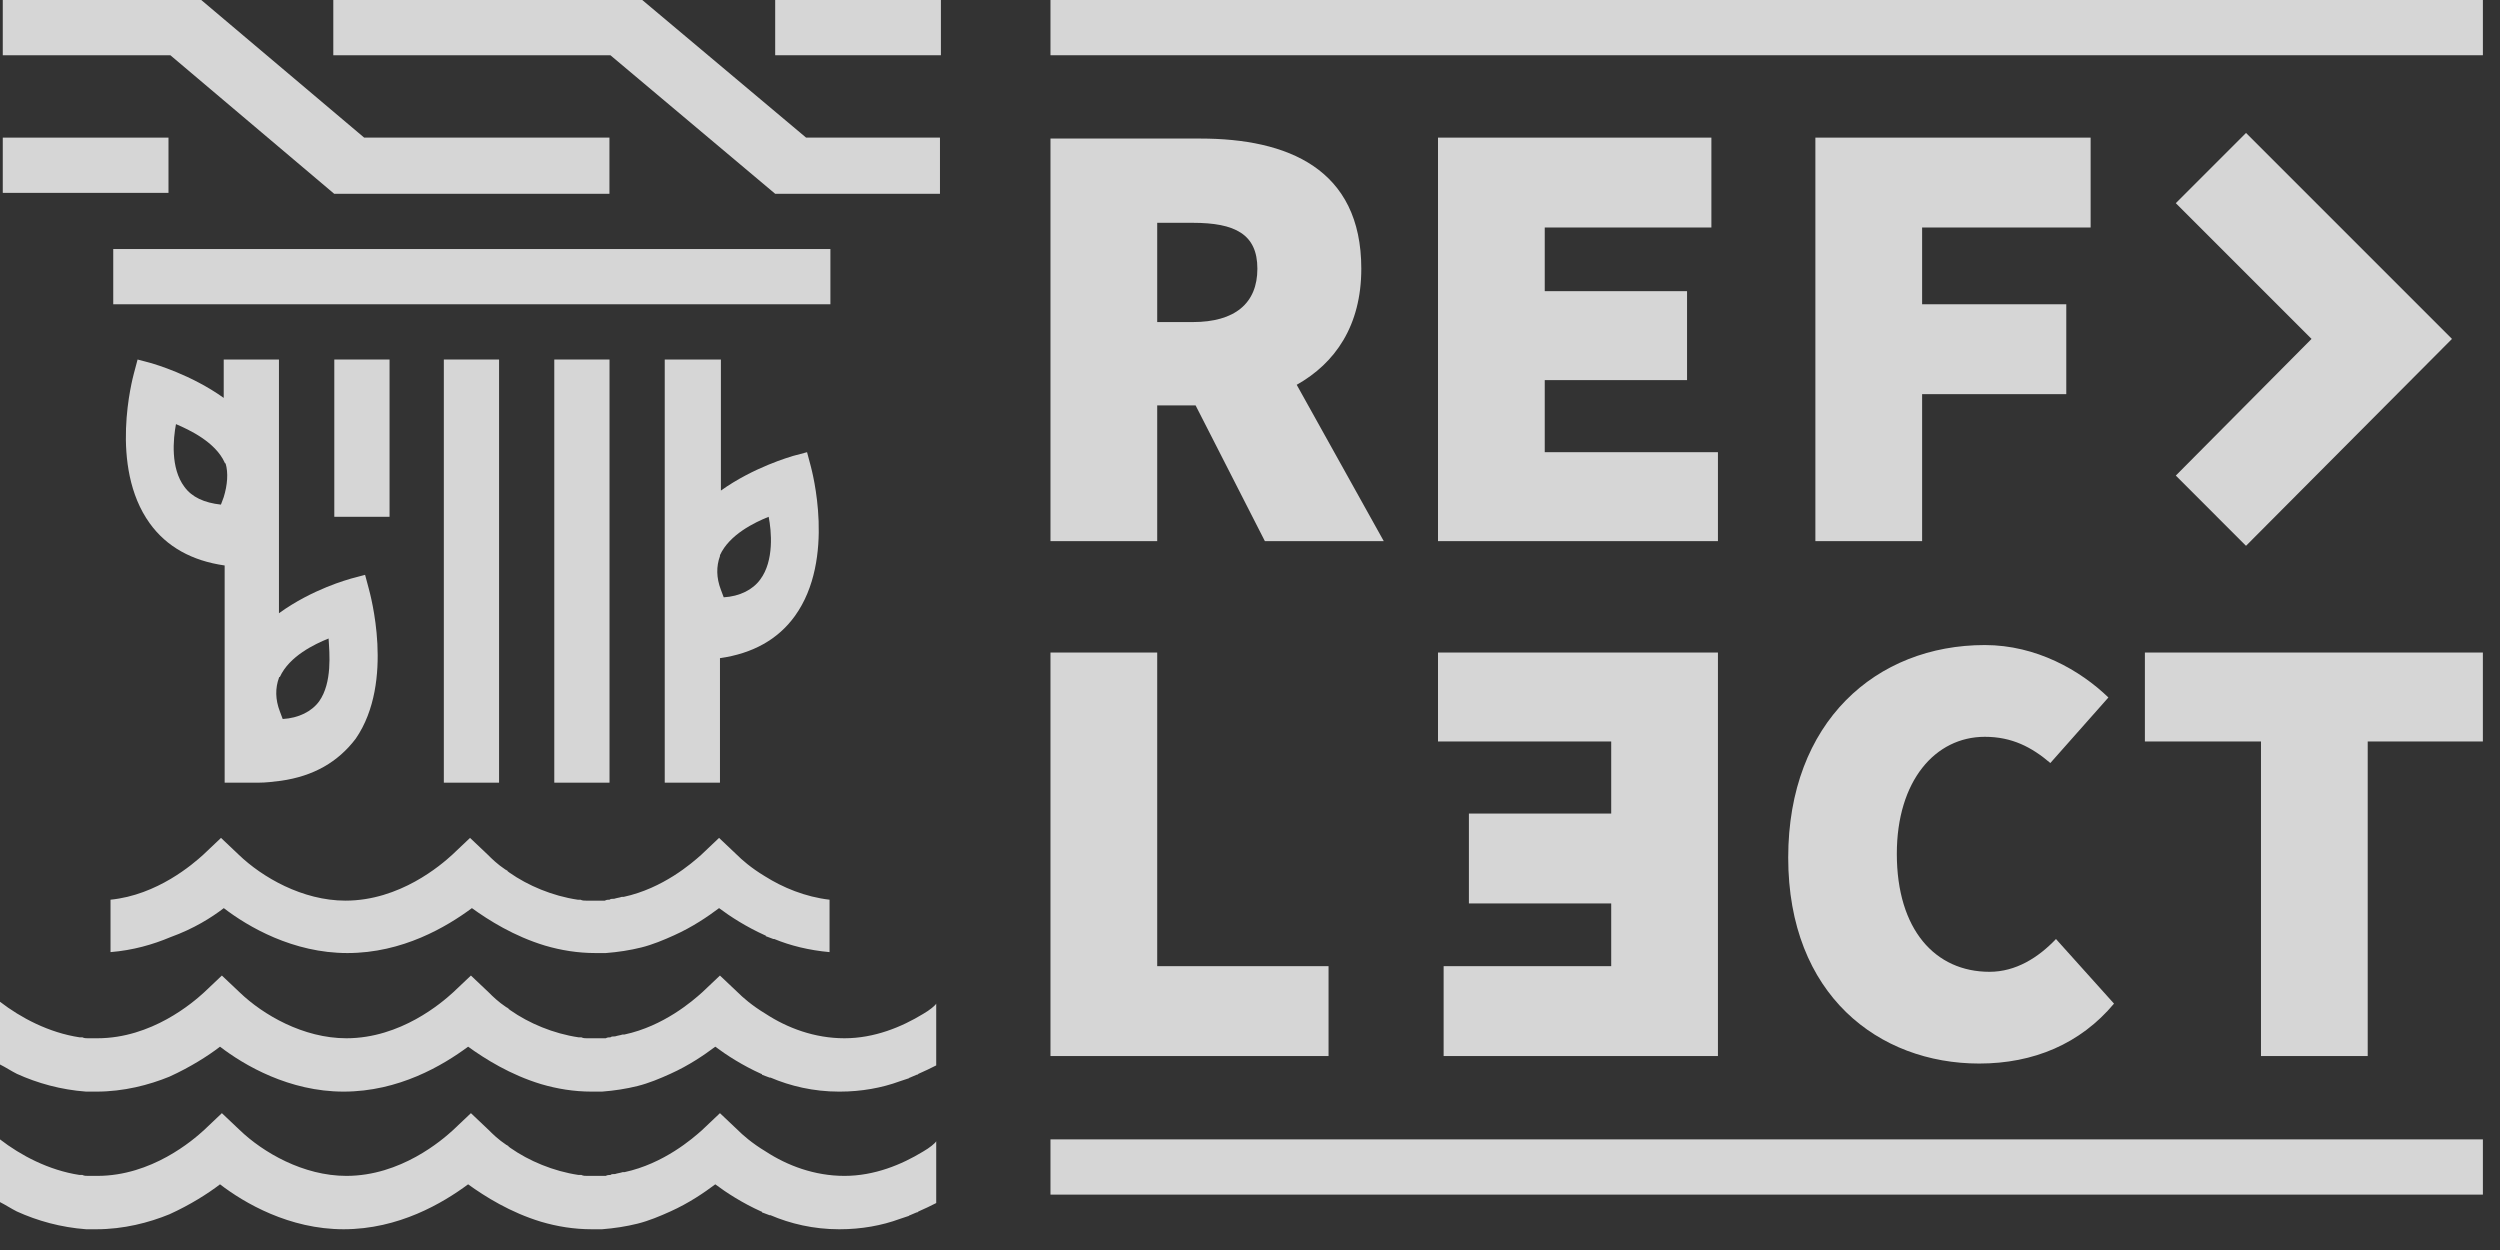
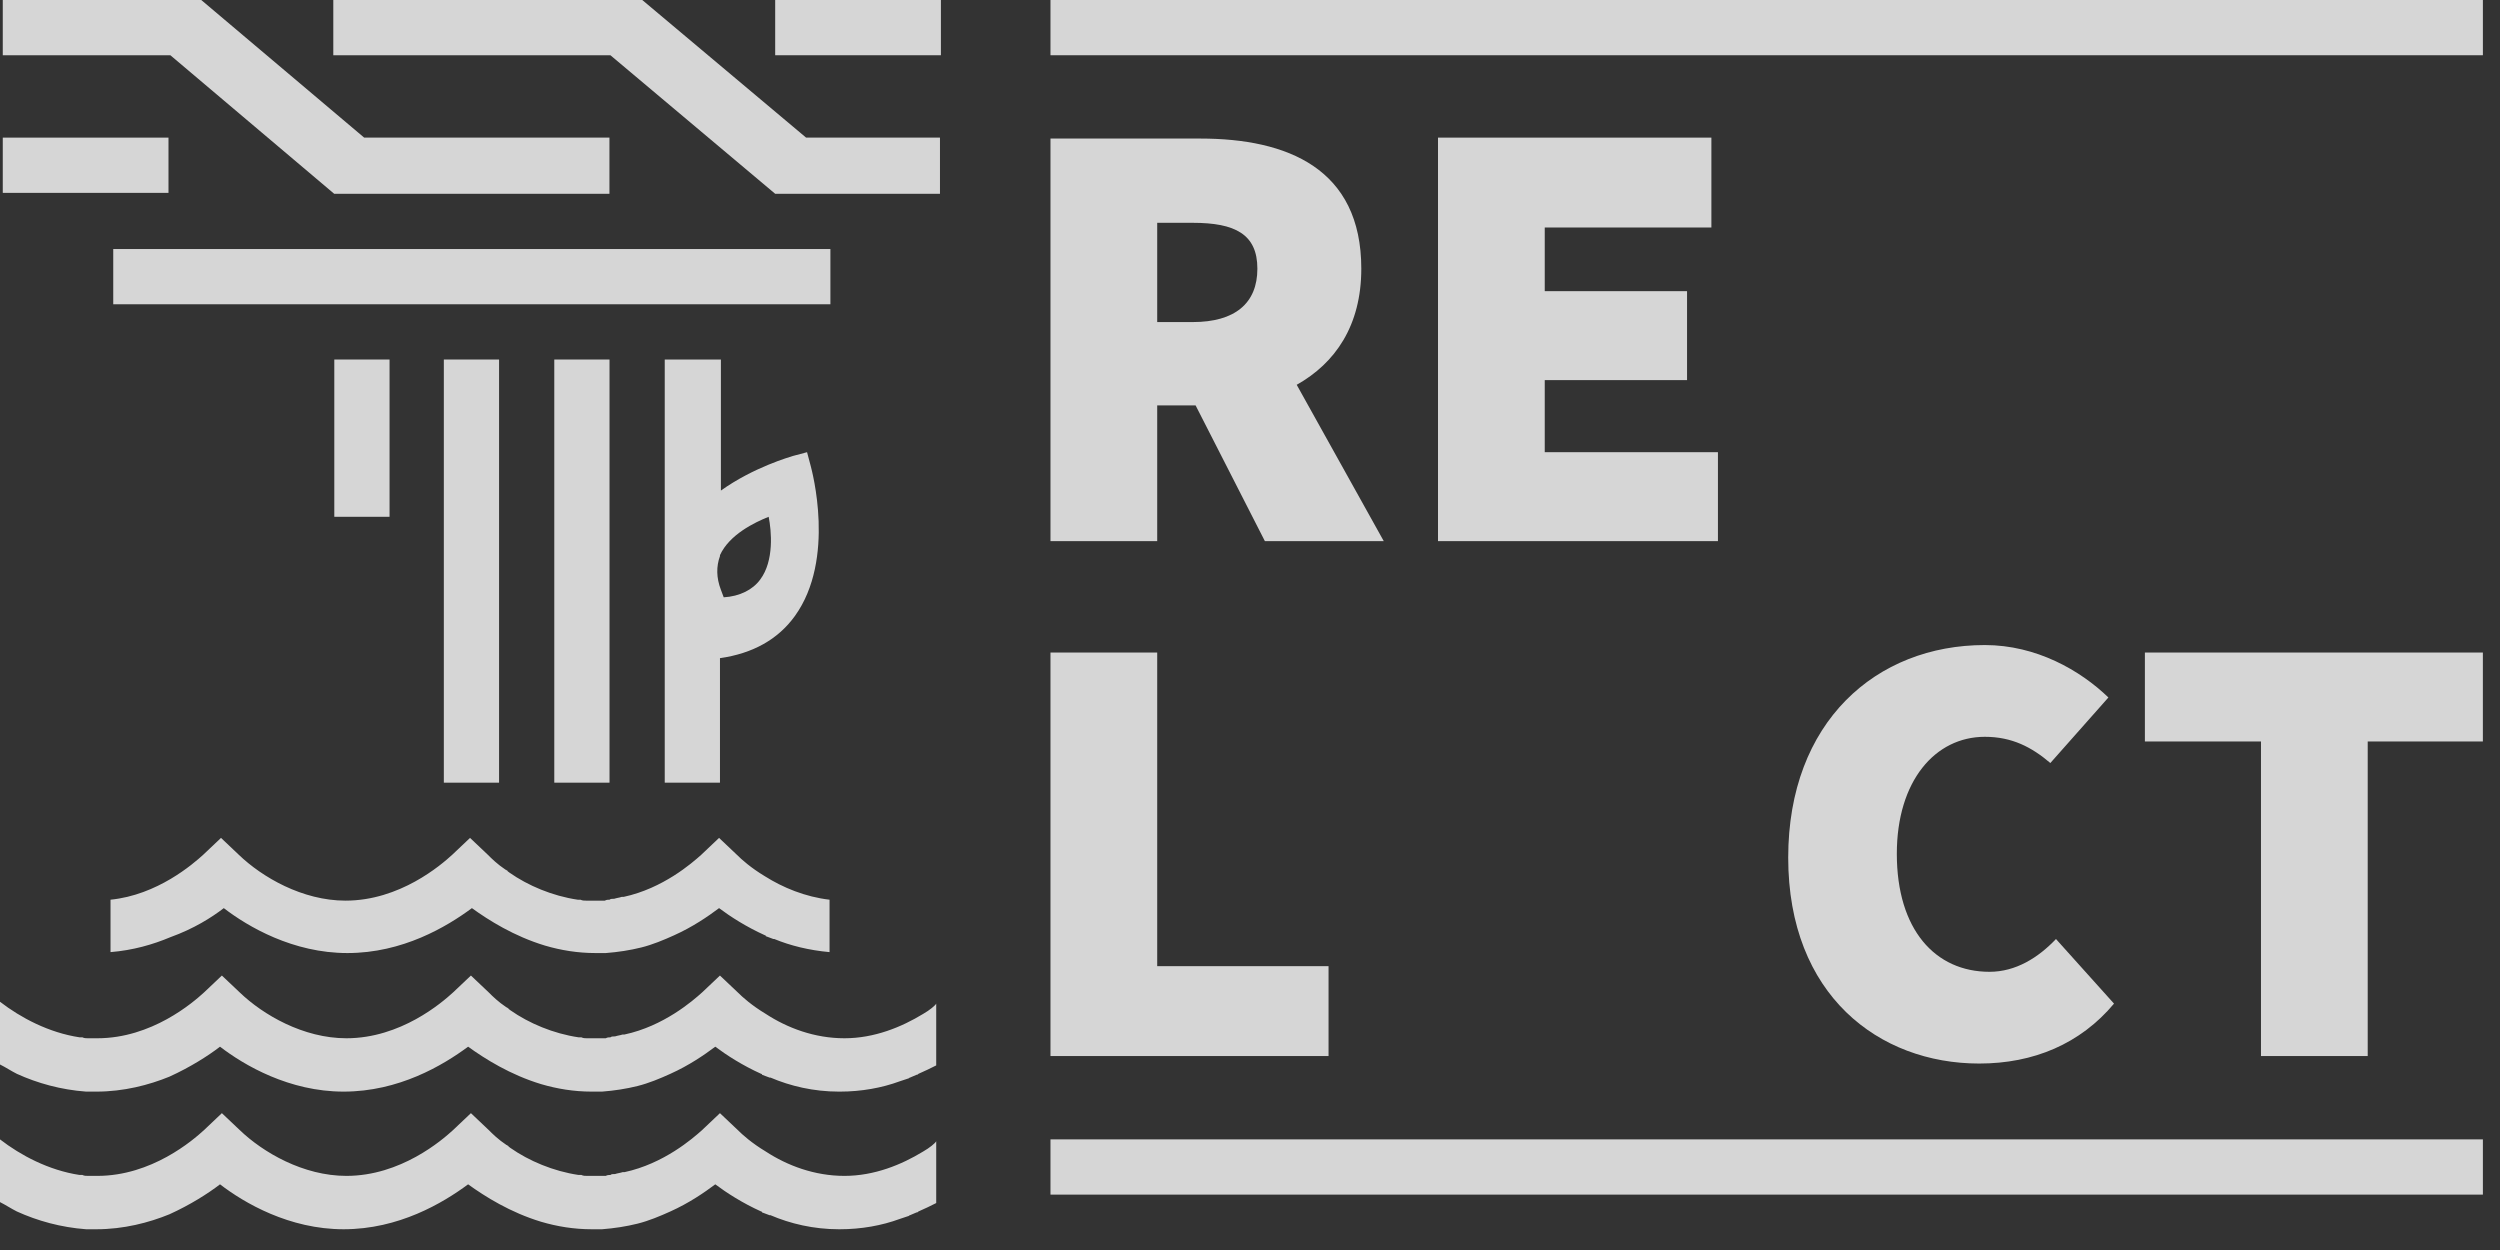
<svg xmlns="http://www.w3.org/2000/svg" width="144" height="72" viewBox="0 0 144 72" fill="none">
  <rect x="0" y="0" width="144" height="72" fill="#333333" stroke="none" />
  <path d="M143.014 0H60.508V3.182H143.014V0Z" fill="white" fill-opacity="0.8" />
  <path d="M143.014 65.628H60.508V68.81H143.014V65.628Z" fill="white" fill-opacity="0.8" />
  <path d="M78.411 15.477C78.411 9.707 74.151 7.981 69.136 7.981H60.508V31.169H66.655V23.35H68.866L72.857 31.169H79.705L74.69 22.164C76.901 20.923 78.411 18.766 78.411 15.477ZM66.655 12.834H68.704C71.131 12.834 72.425 13.482 72.425 15.477C72.425 17.472 71.131 18.551 68.704 18.551H66.655V12.834Z" fill="white" fill-opacity="0.8" />
  <path d="M88.977 21.894H97.174V16.771H88.977V13.104H98.576V7.927H82.829V31.169H98.953V26.046H88.977V21.894Z" fill="white" fill-opacity="0.8" />
-   <path d="M104.566 31.169H110.714V22.703H119.018V17.526H110.714V13.104H120.42V7.927H104.566V31.169Z" fill="white" fill-opacity="0.8" />
  <path d="M66.655 37.586H60.508V60.828H76.524V55.651H66.655V37.586Z" fill="white" fill-opacity="0.8" />
-   <path d="M92.806 46.861H84.609V52.038H92.806V55.651H83.153V60.828H98.953V37.586H82.829V42.709H92.806V46.861Z" fill="white" fill-opacity="0.8" />
  <path d="M114.595 55.976C111.468 55.976 109.257 53.549 109.257 49.181C109.257 44.975 111.468 42.44 114.326 42.44C115.889 42.44 117.022 43.033 118.1 43.95L121.444 40.175C119.826 38.611 117.291 37.155 114.326 37.155C108.07 37.155 103.001 41.577 103.001 49.397C103.001 57.324 108.232 61.26 114.002 61.26C117.13 61.26 119.826 60.128 121.767 57.809L118.424 54.088C117.399 55.167 116.105 55.976 114.595 55.976Z" fill="white" fill-opacity="0.8" />
  <path d="M123.546 37.586V42.709H130.233V60.828H136.38V42.709H143.013V37.586H123.546Z" fill="white" fill-opacity="0.8" />
-   <path d="M141.234 19.521L129.37 7.657L125.326 11.702L133.145 19.521L125.326 27.394L129.37 31.439L141.234 19.521Z" fill="white" fill-opacity="0.8" />
  <path d="M22.438 20.708H19.256V29.767H22.438V20.708Z" fill="white" fill-opacity="0.8" />
  <path d="M28.746 20.708H25.565V45.082H28.746V20.708Z" fill="white" fill-opacity="0.8" />
  <path d="M54.196 0H44.651V3.182H54.196V0Z" fill="white" fill-opacity="0.8" />
  <path d="M9.705 7.927H0.16V11.109H9.705V7.927Z" fill="white" fill-opacity="0.8" />
  <path d="M6.523 14.344V17.526H31.869H47.831V14.344H38.879H6.523Z" fill="white" fill-opacity="0.8" />
  <path d="M11.592 0H0.16V3.182H9.813L19.25 11.163H19.358H35.104V7.927H20.976L11.592 0Z" fill="white" fill-opacity="0.8" />
  <path d="M44.651 11.163H44.759H54.142V7.927H46.431L36.994 0H36.94H19.198V3.182H35.16L44.651 11.163Z" fill="white" fill-opacity="0.8" />
  <path d="M53.171 66.329C51.931 67.084 50.367 67.731 48.641 67.731C46.916 67.731 45.352 67.138 44.111 66.329C43.303 65.844 42.763 65.359 42.494 65.089L41.469 64.118L40.444 65.089C39.905 65.574 38.234 67.03 35.969 67.516C35.969 67.516 35.915 67.516 35.861 67.516C35.699 67.57 35.591 67.57 35.429 67.624C35.322 67.624 35.214 67.624 35.16 67.678C35.052 67.678 34.998 67.678 34.89 67.731C34.675 67.731 34.513 67.731 34.297 67.731C34.135 67.731 33.973 67.731 33.812 67.731C33.704 67.731 33.596 67.731 33.488 67.678C33.434 67.678 33.38 67.678 33.326 67.678C31.87 67.462 30.468 66.869 29.39 66.114C29.336 66.06 29.282 66.06 29.282 66.006C29.228 66.006 29.228 65.952 29.174 65.952C28.689 65.628 28.365 65.305 28.149 65.089L27.125 64.118L26.1 65.089C25.453 65.682 23.08 67.731 19.953 67.731C17.472 67.731 15.153 66.383 13.805 65.089L12.78 64.118L11.756 65.089C11.109 65.682 8.736 67.731 5.608 67.731C5.447 67.731 5.231 67.731 5.069 67.731C4.961 67.731 4.853 67.731 4.746 67.678C4.692 67.678 4.638 67.678 4.584 67.678C2.804 67.408 1.186 66.545 0 65.628V66.06V68.81V69.241C0.324 69.403 0.647 69.619 0.971 69.781C2.157 70.32 3.505 70.697 4.961 70.805C5.123 70.805 5.231 70.805 5.393 70.805C5.447 70.805 5.5 70.805 5.554 70.805C7.118 70.805 8.574 70.428 9.761 69.942C10.947 69.403 11.972 68.756 12.673 68.217C14.075 69.295 16.663 70.805 19.791 70.805C22.973 70.805 25.507 69.295 26.963 68.217C27.934 68.918 29.39 69.835 31.169 70.374C32.086 70.644 33.057 70.805 34.081 70.805C34.297 70.805 34.459 70.805 34.675 70.805C35.376 70.751 36.077 70.644 36.724 70.482C37.371 70.32 38.018 70.05 38.611 69.781C39.69 69.295 40.552 68.702 41.2 68.217C41.847 68.702 42.763 69.295 43.842 69.781C43.842 69.781 43.896 69.781 43.896 69.835C44.057 69.888 44.165 69.942 44.327 69.996H44.381C45.514 70.482 46.862 70.805 48.318 70.805H48.372C49.612 70.805 50.798 70.59 51.823 70.212C51.985 70.158 52.147 70.104 52.308 70.05C52.362 70.05 52.362 69.996 52.416 69.996C52.524 69.942 52.686 69.888 52.794 69.835C52.847 69.835 52.847 69.835 52.901 69.781C53.279 69.619 53.602 69.457 53.926 69.295V68.864V66.168V65.736C53.872 65.844 53.549 66.114 53.171 66.329Z" fill="white" fill-opacity="0.8" />
  <path d="M53.171 58.402C51.931 59.157 50.367 59.804 48.641 59.804C46.916 59.804 45.352 59.211 44.111 58.402C43.303 57.916 42.763 57.431 42.494 57.161L41.469 56.191L40.444 57.161C39.905 57.647 38.234 59.103 35.969 59.588C35.969 59.588 35.915 59.588 35.861 59.588C35.699 59.642 35.591 59.642 35.429 59.696C35.322 59.696 35.214 59.696 35.16 59.75C35.052 59.75 34.998 59.75 34.89 59.804C34.675 59.804 34.513 59.804 34.297 59.804C34.135 59.804 33.973 59.804 33.812 59.804C33.704 59.804 33.596 59.804 33.488 59.75C33.434 59.75 33.38 59.75 33.326 59.75C31.87 59.534 30.468 58.941 29.39 58.186C29.336 58.132 29.282 58.132 29.282 58.078C29.228 58.078 29.228 58.024 29.174 58.024C28.689 57.701 28.365 57.377 28.149 57.161L27.125 56.191L26.1 57.161C25.453 57.754 23.08 59.804 19.953 59.804C17.472 59.804 15.153 58.456 13.805 57.161L12.78 56.191L11.756 57.161C11.109 57.754 8.736 59.804 5.608 59.804C5.447 59.804 5.231 59.804 5.069 59.804C4.961 59.804 4.853 59.804 4.746 59.75C4.692 59.75 4.638 59.75 4.584 59.75C2.804 59.48 1.186 58.617 0 57.701V58.132V60.882V61.314C0.324 61.475 0.647 61.691 0.971 61.853C2.157 62.392 3.505 62.77 4.961 62.877C5.123 62.877 5.231 62.877 5.393 62.877C5.447 62.877 5.5 62.877 5.554 62.877C7.118 62.877 8.574 62.5 9.761 62.015C10.947 61.475 11.972 60.828 12.673 60.289C14.075 61.367 16.663 62.877 19.791 62.877C22.973 62.877 25.507 61.367 26.963 60.289C27.934 60.99 29.39 61.907 31.169 62.446C32.086 62.716 33.057 62.877 34.081 62.877C34.297 62.877 34.459 62.877 34.675 62.877C35.376 62.824 36.077 62.716 36.724 62.554C37.371 62.392 38.018 62.123 38.611 61.853C39.69 61.367 40.552 60.774 41.2 60.289C41.847 60.774 42.763 61.367 43.842 61.853C43.842 61.853 43.896 61.853 43.896 61.907C44.057 61.961 44.165 62.015 44.327 62.069H44.381C45.514 62.554 46.862 62.877 48.318 62.877H48.372C49.612 62.877 50.798 62.662 51.823 62.284C51.985 62.23 52.147 62.176 52.308 62.123C52.362 62.123 52.362 62.069 52.416 62.069C52.524 62.015 52.686 61.961 52.794 61.907C52.847 61.907 52.847 61.907 52.901 61.853C53.279 61.691 53.602 61.529 53.926 61.367V60.936V58.24V57.808C53.872 57.916 53.549 58.186 53.171 58.402Z" fill="white" fill-opacity="0.8" />
  <path d="M12.891 52.308C14.293 53.386 16.882 54.896 20.01 54.896C23.191 54.896 25.726 53.386 27.182 52.308C28.152 53.009 29.608 53.926 31.388 54.465C32.305 54.735 33.275 54.896 34.3 54.896C34.516 54.896 34.677 54.896 34.893 54.896C35.594 54.842 36.295 54.735 36.942 54.573C37.589 54.411 38.237 54.141 38.83 53.872C39.908 53.386 40.771 52.793 41.418 52.308C42.065 52.793 42.982 53.386 44.061 53.872C44.061 53.872 44.114 53.872 44.114 53.926C44.276 53.98 44.384 54.033 44.546 54.087H44.6C45.517 54.465 46.595 54.735 47.782 54.842V54.411V52.254V51.823C46.379 51.661 45.085 51.121 44.061 50.474C43.252 49.989 42.712 49.504 42.443 49.234L41.418 48.263L40.394 49.234C39.854 49.719 38.183 51.175 35.918 51.661C35.918 51.661 35.864 51.661 35.81 51.661C35.648 51.715 35.54 51.715 35.379 51.769C35.271 51.769 35.163 51.769 35.109 51.823C35.001 51.823 34.947 51.823 34.839 51.877C34.623 51.877 34.462 51.877 34.246 51.877C34.084 51.877 33.922 51.877 33.761 51.877C33.653 51.877 33.545 51.877 33.437 51.823C33.383 51.823 33.329 51.823 33.275 51.823C31.819 51.607 30.417 51.014 29.339 50.259C29.285 50.205 29.231 50.205 29.231 50.151C29.177 50.151 29.177 50.097 29.123 50.097C28.638 49.773 28.314 49.45 28.099 49.234L27.074 48.263L26.049 49.234C25.402 49.827 23.029 51.877 19.902 51.877C17.421 51.877 15.102 50.528 13.754 49.234L12.73 48.263L11.705 49.234C11.112 49.773 9.063 51.553 6.366 51.823V52.254V54.411V54.842C7.661 54.735 8.793 54.411 9.818 53.98C11.166 53.494 12.19 52.847 12.891 52.308Z" fill="white" fill-opacity="0.8" />
  <path d="M38.289 20.708V45.082H41.47V37.91C43.358 37.64 44.814 36.831 45.785 35.483C48.157 32.194 46.755 27.071 46.701 26.855L46.486 26.046L45.677 26.262C45.515 26.316 43.412 26.909 41.524 28.257V20.708H38.289ZM41.47 31.978C42.01 30.792 43.466 30.091 44.275 29.767C44.436 30.576 44.598 32.302 43.789 33.38C43.358 33.973 42.603 34.351 41.686 34.405C41.632 34.243 41.578 34.135 41.524 33.973C41.255 33.272 41.255 32.625 41.47 32.032C41.47 31.978 41.47 31.978 41.47 31.978Z" fill="white" fill-opacity="0.8" />
  <path d="M35.108 20.708H31.927V45.082H35.108V20.708Z" fill="white" fill-opacity="0.8" />
-   <path d="M21.245 33.919L21.029 33.111L20.22 33.326C20.059 33.38 18.009 33.919 16.068 35.322V20.708H12.886V22.919C10.999 21.57 8.896 20.977 8.734 20.923L7.925 20.708L7.71 21.517C7.656 21.732 6.254 26.855 8.626 30.145C9.597 31.493 11.053 32.302 12.94 32.571V45.082H14.342H14.882C15.313 45.082 15.745 45.028 16.176 44.974C18.063 44.705 19.465 43.896 20.49 42.548C22.755 39.258 21.299 34.135 21.245 33.919ZM12.886 28.635C12.833 28.797 12.779 28.904 12.725 29.066C11.754 28.958 11.053 28.635 10.622 28.042C9.813 26.963 9.975 25.291 10.136 24.429C10.891 24.752 12.401 25.453 12.94 26.639C12.94 26.639 12.941 26.693 12.994 26.693C13.156 27.233 13.102 27.934 12.886 28.635ZM18.387 40.391C17.956 40.984 17.201 41.361 16.284 41.415C16.23 41.254 16.176 41.146 16.122 40.984C15.852 40.283 15.852 39.636 16.068 39.042C16.068 39.042 16.068 38.989 16.122 38.989C16.661 37.802 18.117 37.101 18.926 36.778C18.98 37.64 19.142 39.312 18.387 40.391Z" fill="white" fill-opacity="0.8" />
</svg>